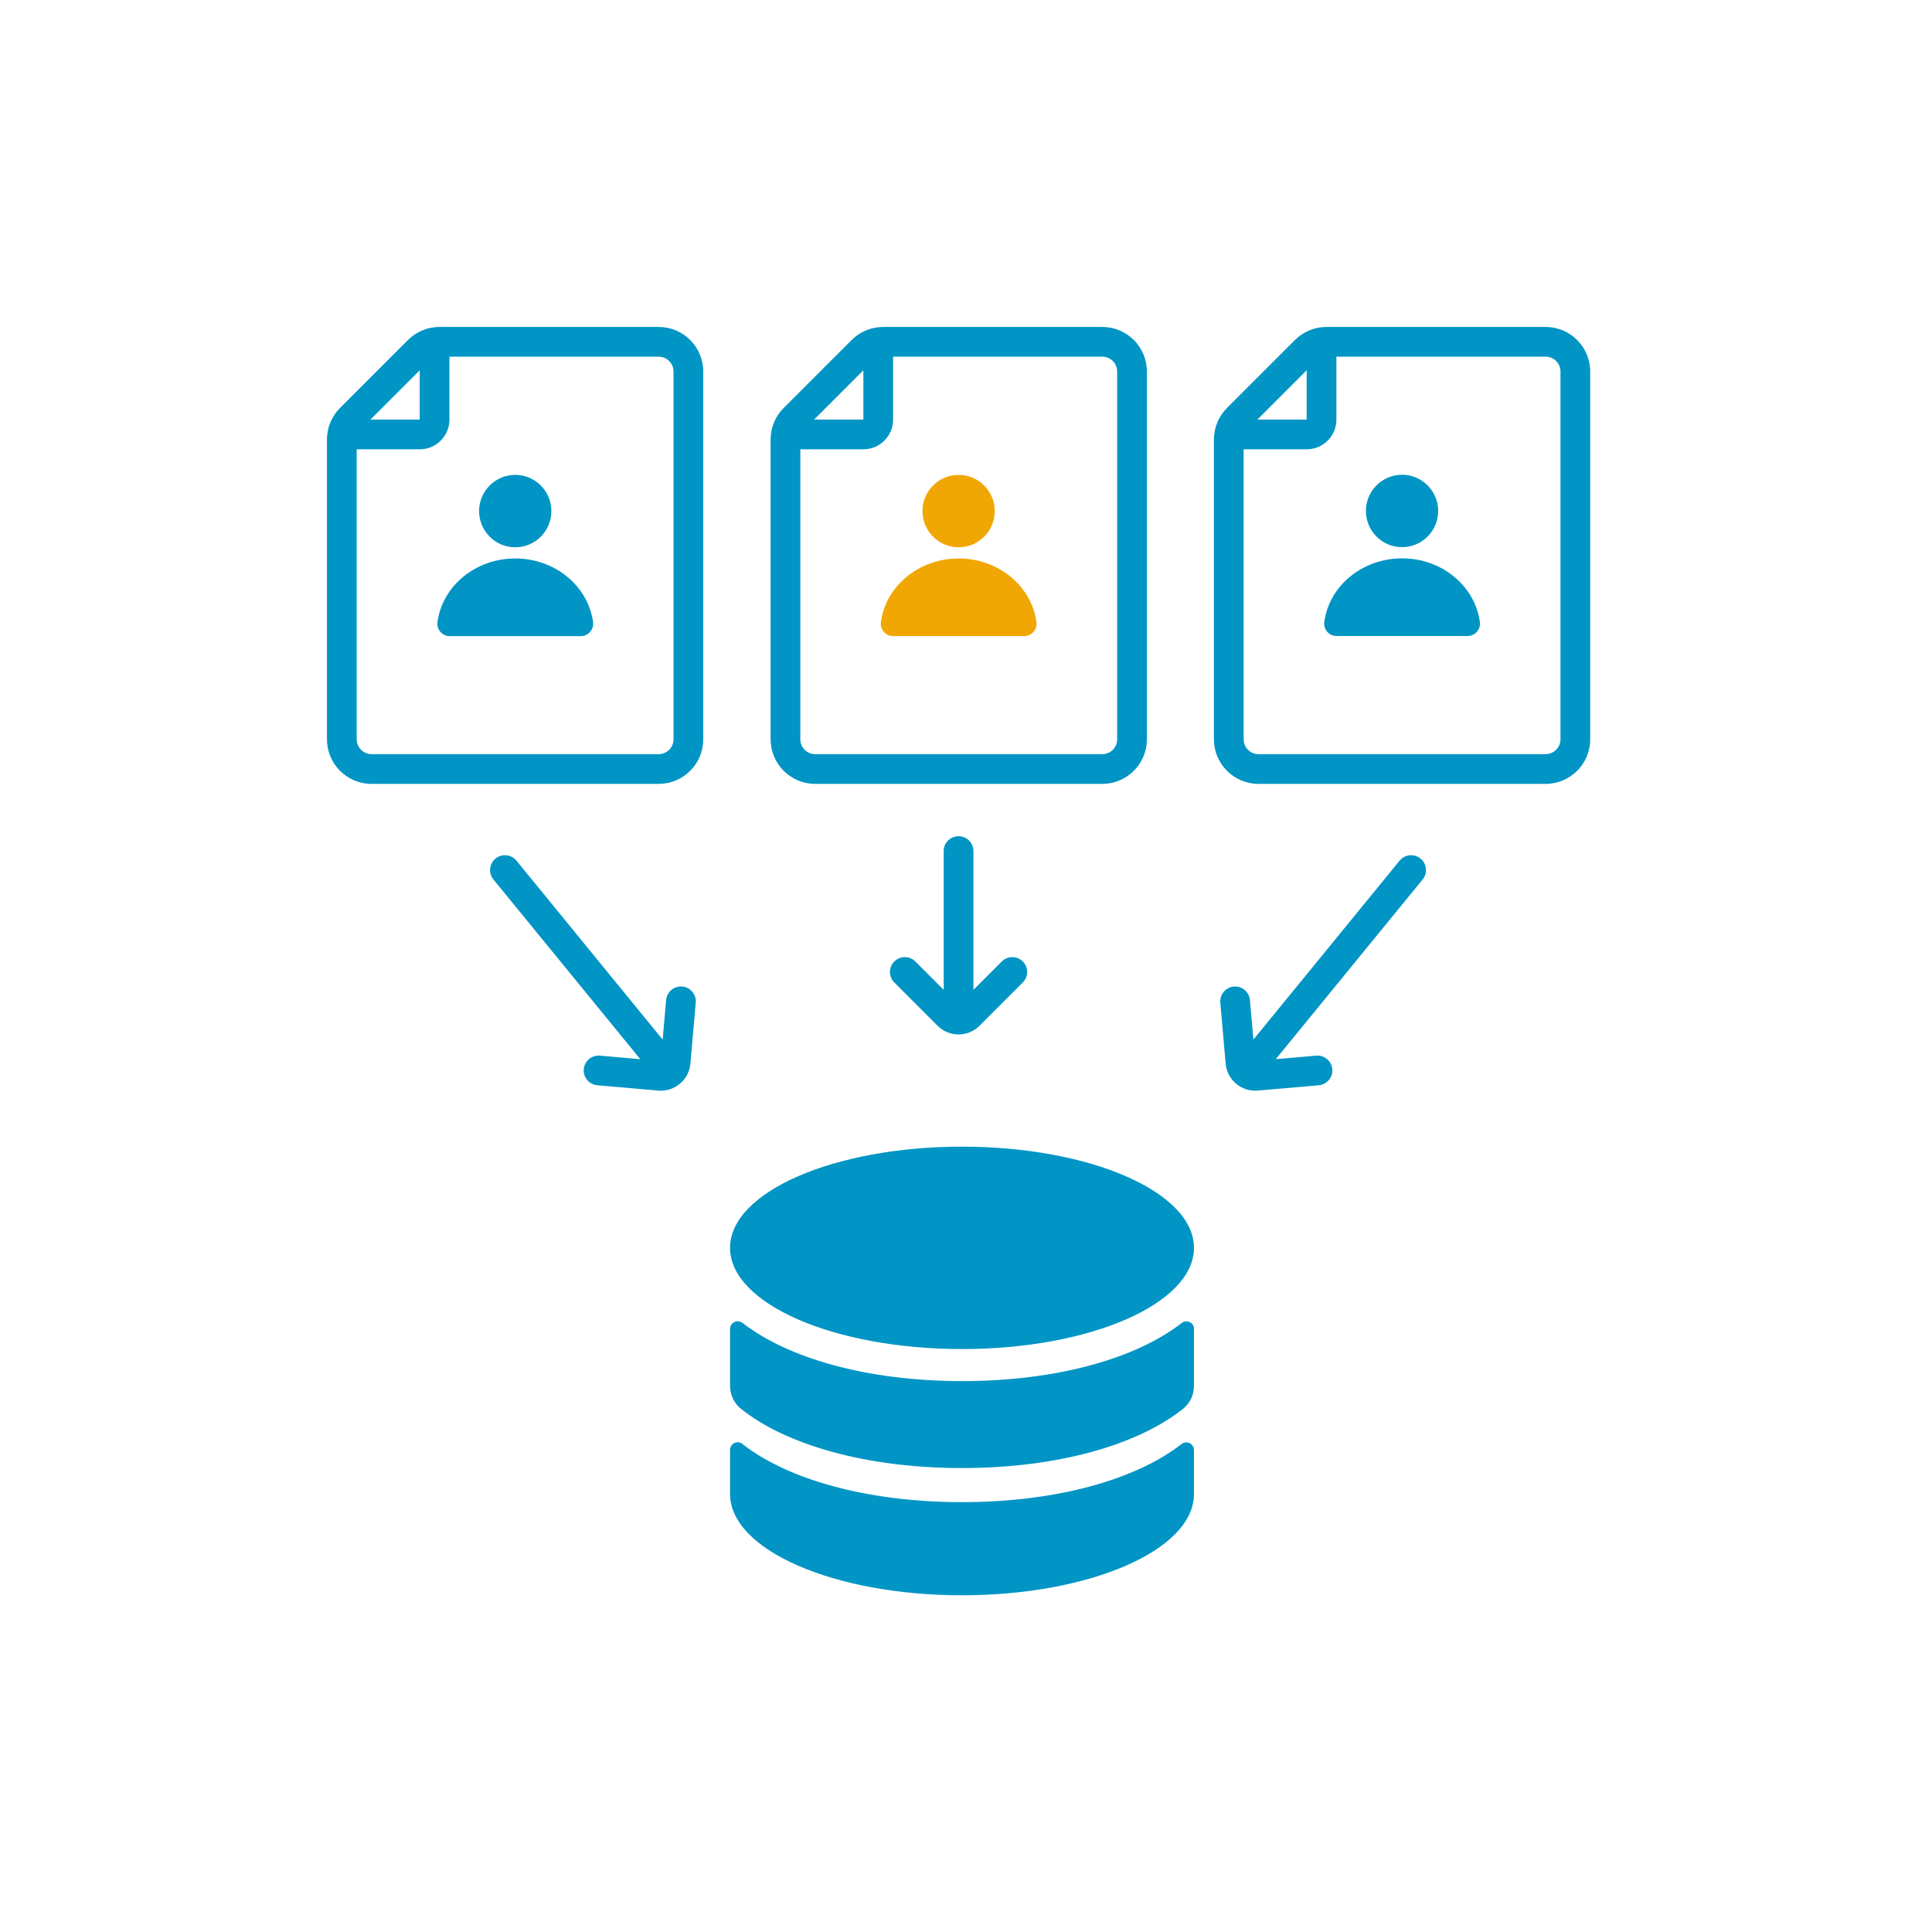
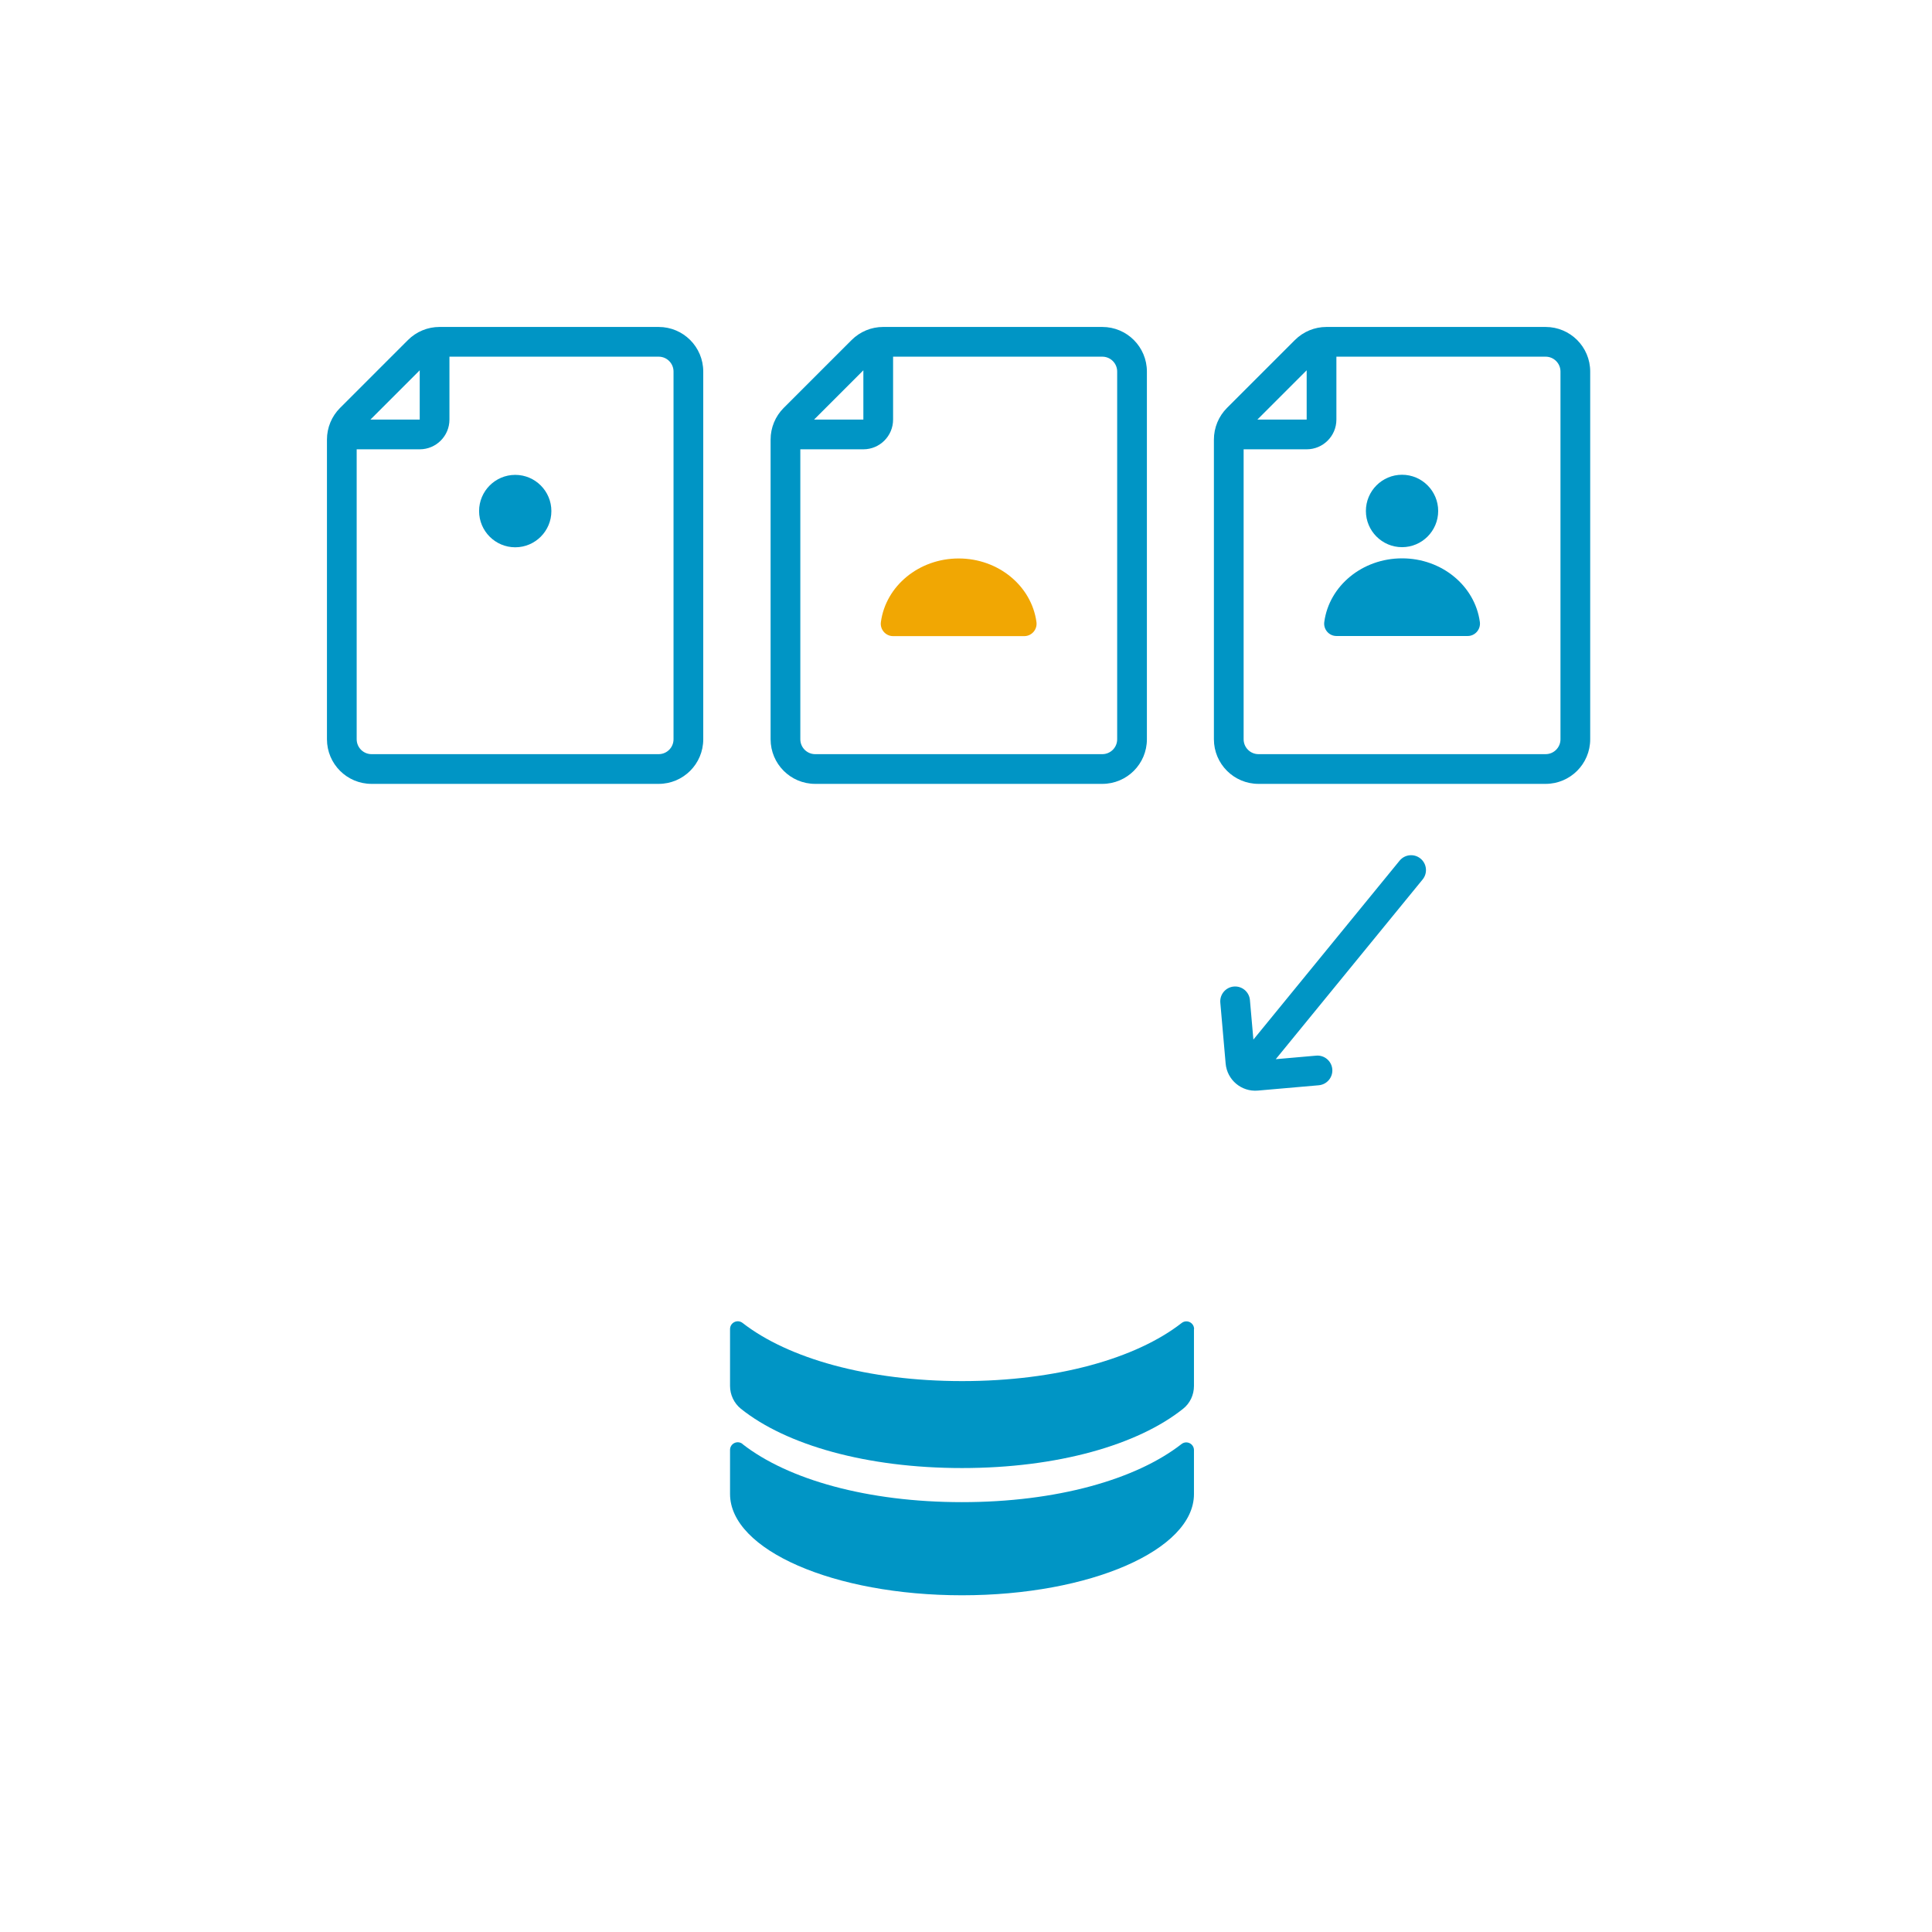
<svg xmlns="http://www.w3.org/2000/svg" width="130" height="130" viewBox="0 0 130 130" fill="none">
  <path fill-rule="evenodd" clip-rule="evenodd" d="M45.32 25V49.745C45.32 50.297 44.873 50.745 44.32 50.745H25C24.45 50.745 24 50.297 24 49.743V30.233H28.242C29.347 30.233 30.242 29.338 30.242 28.233V24H44.32C44.873 24 45.32 24.448 45.32 25ZM28.242 24.916L24.925 28.233H28.242V24.916ZM22 29.576C22 28.781 22.316 28.014 22.879 27.451L27.451 22.879C28.014 22.316 28.777 22 29.573 22H44.32C45.977 22 47.32 23.343 47.32 25V49.745C47.32 51.402 45.977 52.745 44.32 52.745H25C23.343 52.745 22 51.4 22 49.743V29.576Z" fill="#0095C5" />
  <path fill-rule="evenodd" clip-rule="evenodd" d="M32.237 34.389C32.237 33.046 33.327 31.953 34.669 31.953C36.011 31.953 37.101 33.046 37.101 34.389C37.101 35.733 36.011 36.826 34.669 36.826C33.327 36.826 32.237 35.733 32.237 34.389Z" fill="#0095C5" />
-   <path fill-rule="evenodd" clip-rule="evenodd" d="M29.437 41.857C29.766 39.423 32.002 37.578 34.671 37.578C37.341 37.578 39.572 39.423 39.905 41.857C39.974 42.351 39.587 42.803 39.089 42.803H30.253C29.756 42.803 29.368 42.355 29.437 41.857Z" fill="#0095C5" />
  <path fill-rule="evenodd" clip-rule="evenodd" d="M75.172 25V49.745C75.172 50.297 74.724 50.745 74.172 50.745H54.852C54.301 50.745 53.852 50.297 53.852 49.743V30.233H58.094C59.198 30.233 60.094 29.338 60.094 28.233V24H74.172C74.724 24 75.172 24.448 75.172 25ZM58.094 24.916L54.777 28.233H58.094V24.916ZM51.852 29.576C51.852 28.781 52.168 28.014 52.73 27.451L57.303 22.879C57.866 22.316 58.629 22 59.424 22H74.172C75.829 22 77.172 23.343 77.172 25V49.745C77.172 51.402 75.829 52.745 74.172 52.745H54.852C53.195 52.745 51.852 51.4 51.852 49.743V29.576Z" fill="#0095C5" />
-   <path fill-rule="evenodd" clip-rule="evenodd" d="M62.071 34.389C62.071 33.046 63.161 31.953 64.503 31.953C65.845 31.953 66.935 33.046 66.935 34.389C66.935 35.733 65.845 36.826 64.503 36.826C63.161 36.826 62.071 35.733 62.071 34.389Z" fill="#F1A703" />
-   <path fill-rule="evenodd" clip-rule="evenodd" d="M59.273 41.857C59.602 39.423 61.838 37.578 64.507 37.578C67.177 37.578 69.408 39.423 69.741 41.857C69.81 42.351 69.423 42.803 68.924 42.803H60.09C59.592 42.803 59.204 42.355 59.273 41.857Z" fill="#F1A703" />
+   <path fill-rule="evenodd" clip-rule="evenodd" d="M59.273 41.857C59.602 39.423 61.838 37.578 64.507 37.578C67.177 37.578 69.408 39.423 69.741 41.857C69.81 42.351 69.423 42.803 68.924 42.803H60.09C59.592 42.803 59.204 42.355 59.273 41.857" fill="#F1A703" />
  <path fill-rule="evenodd" clip-rule="evenodd" d="M105.001 25V49.745C105.001 50.297 104.553 50.745 104.001 50.745H84.681C84.13 50.745 83.681 50.297 83.681 49.743V30.233H87.923C89.027 30.233 89.923 29.338 89.923 28.233V24H104.001C104.553 24 105.001 24.448 105.001 25ZM87.923 24.916L84.606 28.233H87.923V24.916ZM81.681 29.576C81.681 28.781 81.997 28.014 82.559 27.451L87.132 22.879C87.695 22.316 88.458 22 89.253 22H104.001C105.658 22 107.001 23.343 107.001 25V49.745C107.001 51.402 105.658 52.745 104.001 52.745H84.681C83.024 52.745 81.681 51.4 81.681 49.743V29.576Z" fill="#0095C5" />
  <path fill-rule="evenodd" clip-rule="evenodd" d="M91.908 34.382C91.908 33.038 92.998 31.945 94.34 31.945C95.682 31.945 96.772 33.038 96.772 34.382C96.772 35.725 95.682 36.818 94.34 36.818C92.998 36.818 91.908 35.725 91.908 34.382Z" fill="#0095C5" />
  <path fill-rule="evenodd" clip-rule="evenodd" d="M89.108 41.849C89.437 39.415 91.673 37.57 94.342 37.57C97.012 37.57 99.243 39.415 99.576 41.849C99.645 42.343 99.258 42.795 98.759 42.795H89.924C89.427 42.795 89.039 42.348 89.108 41.849Z" fill="#0095C5" />
-   <path fill-rule="evenodd" clip-rule="evenodd" d="M65.499 57.266C65.499 56.713 65.051 56.266 64.499 56.266C63.947 56.266 63.499 56.713 63.499 57.266V66.605L61.589 64.695C61.198 64.304 60.565 64.304 60.175 64.695C59.784 65.085 59.784 65.718 60.175 66.109L63.085 69.019C63.866 69.8 65.132 69.8 65.913 69.019L68.823 66.109C69.214 65.718 69.214 65.085 68.823 64.695C68.433 64.304 67.8 64.304 67.409 64.695L65.499 66.605V57.266Z" fill="#0095C5" />
-   <path fill-rule="evenodd" clip-rule="evenodd" d="M34.751 57.912C34.401 57.485 33.771 57.421 33.343 57.771C32.916 58.12 32.852 58.75 33.202 59.178L43.084 71.27L40.364 71.032C39.813 70.984 39.328 71.391 39.28 71.941C39.232 72.491 39.639 72.976 40.189 73.025L44.289 73.383C45.389 73.48 46.359 72.665 46.456 71.565L46.815 67.466C46.863 66.915 46.456 66.43 45.905 66.382C45.355 66.334 44.87 66.741 44.822 67.291L44.589 69.952L34.751 57.912Z" fill="#0095C5" />
  <path fill-rule="evenodd" clip-rule="evenodd" d="M94.176 57.912C94.526 57.485 95.156 57.421 95.583 57.771C96.011 58.12 96.074 58.75 95.725 59.178L85.843 71.27L88.563 71.032C89.113 70.984 89.598 71.391 89.647 71.941C89.695 72.491 89.288 72.976 88.737 73.025L84.638 73.383C83.537 73.48 82.567 72.665 82.471 71.565L82.112 67.466C82.064 66.915 82.471 66.43 83.021 66.382C83.572 66.334 84.057 66.741 84.105 67.291L84.338 69.952L94.176 57.912Z" fill="#0095C5" />
  <path d="M49.964 97.161C49.62 96.889 49.123 97.134 49.123 97.568V100.452C49.123 100.479 49.123 100.498 49.123 100.525C49.123 104.295 56.113 107.343 64.731 107.343C73.349 107.343 80.339 104.295 80.339 100.534C80.339 100.507 80.339 100.488 80.339 100.461V97.577C80.339 97.143 79.842 96.898 79.498 97.17C76.433 99.557 71.088 101.076 64.731 101.076C58.374 101.076 53.021 99.557 49.964 97.17V97.161Z" fill="#0095C5" />
  <path d="M80.348 89.432C80.348 88.998 79.851 88.754 79.507 89.025C76.442 91.412 71.097 92.931 64.74 92.931C58.383 92.931 53.03 91.403 49.964 89.016C49.62 88.754 49.123 88.989 49.123 89.432V93.257C49.123 93.854 49.394 94.424 49.855 94.794C52.894 97.227 58.302 98.782 64.731 98.782C71.161 98.782 76.559 97.227 79.607 94.794C80.077 94.424 80.339 93.854 80.339 93.257V89.432H80.348Z" fill="#0095C5" />
-   <path d="M64.731 90.775C73.351 90.775 80.339 87.726 80.339 83.965C80.339 80.205 73.351 77.156 64.731 77.156C56.111 77.156 49.123 80.205 49.123 83.965C49.123 87.726 56.111 90.775 64.731 90.775Z" fill="#0095C5" />
</svg>